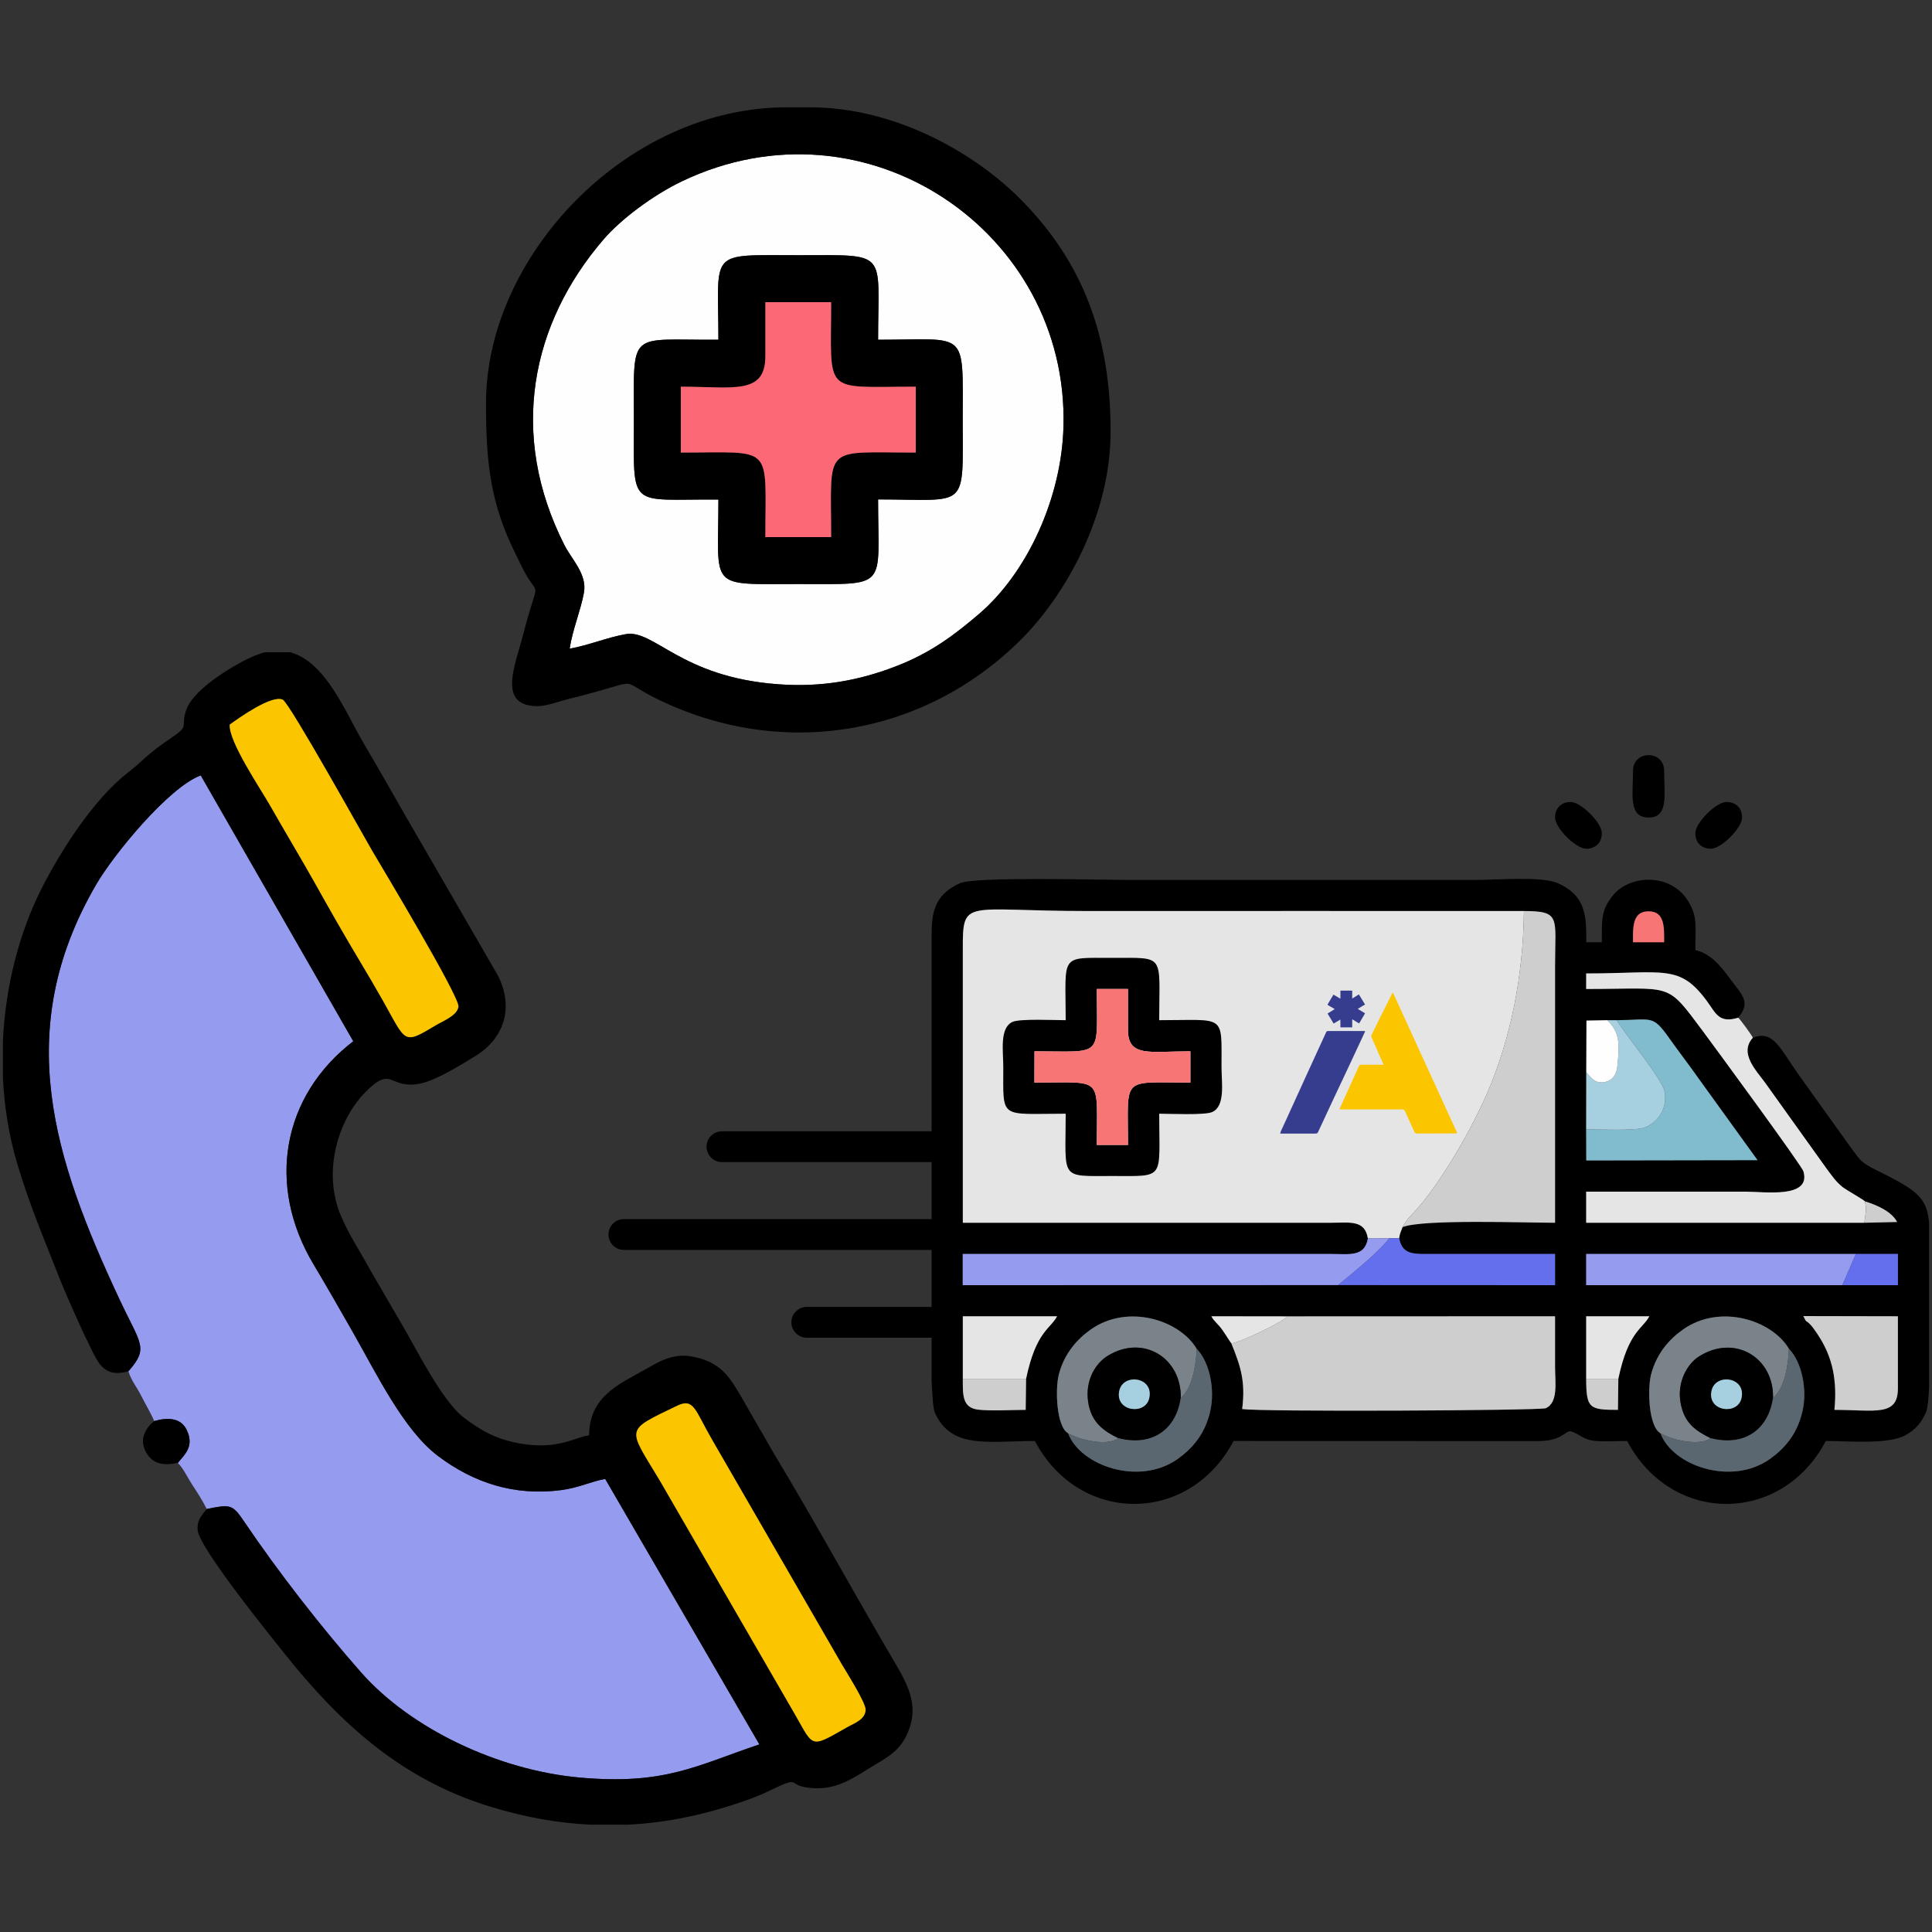
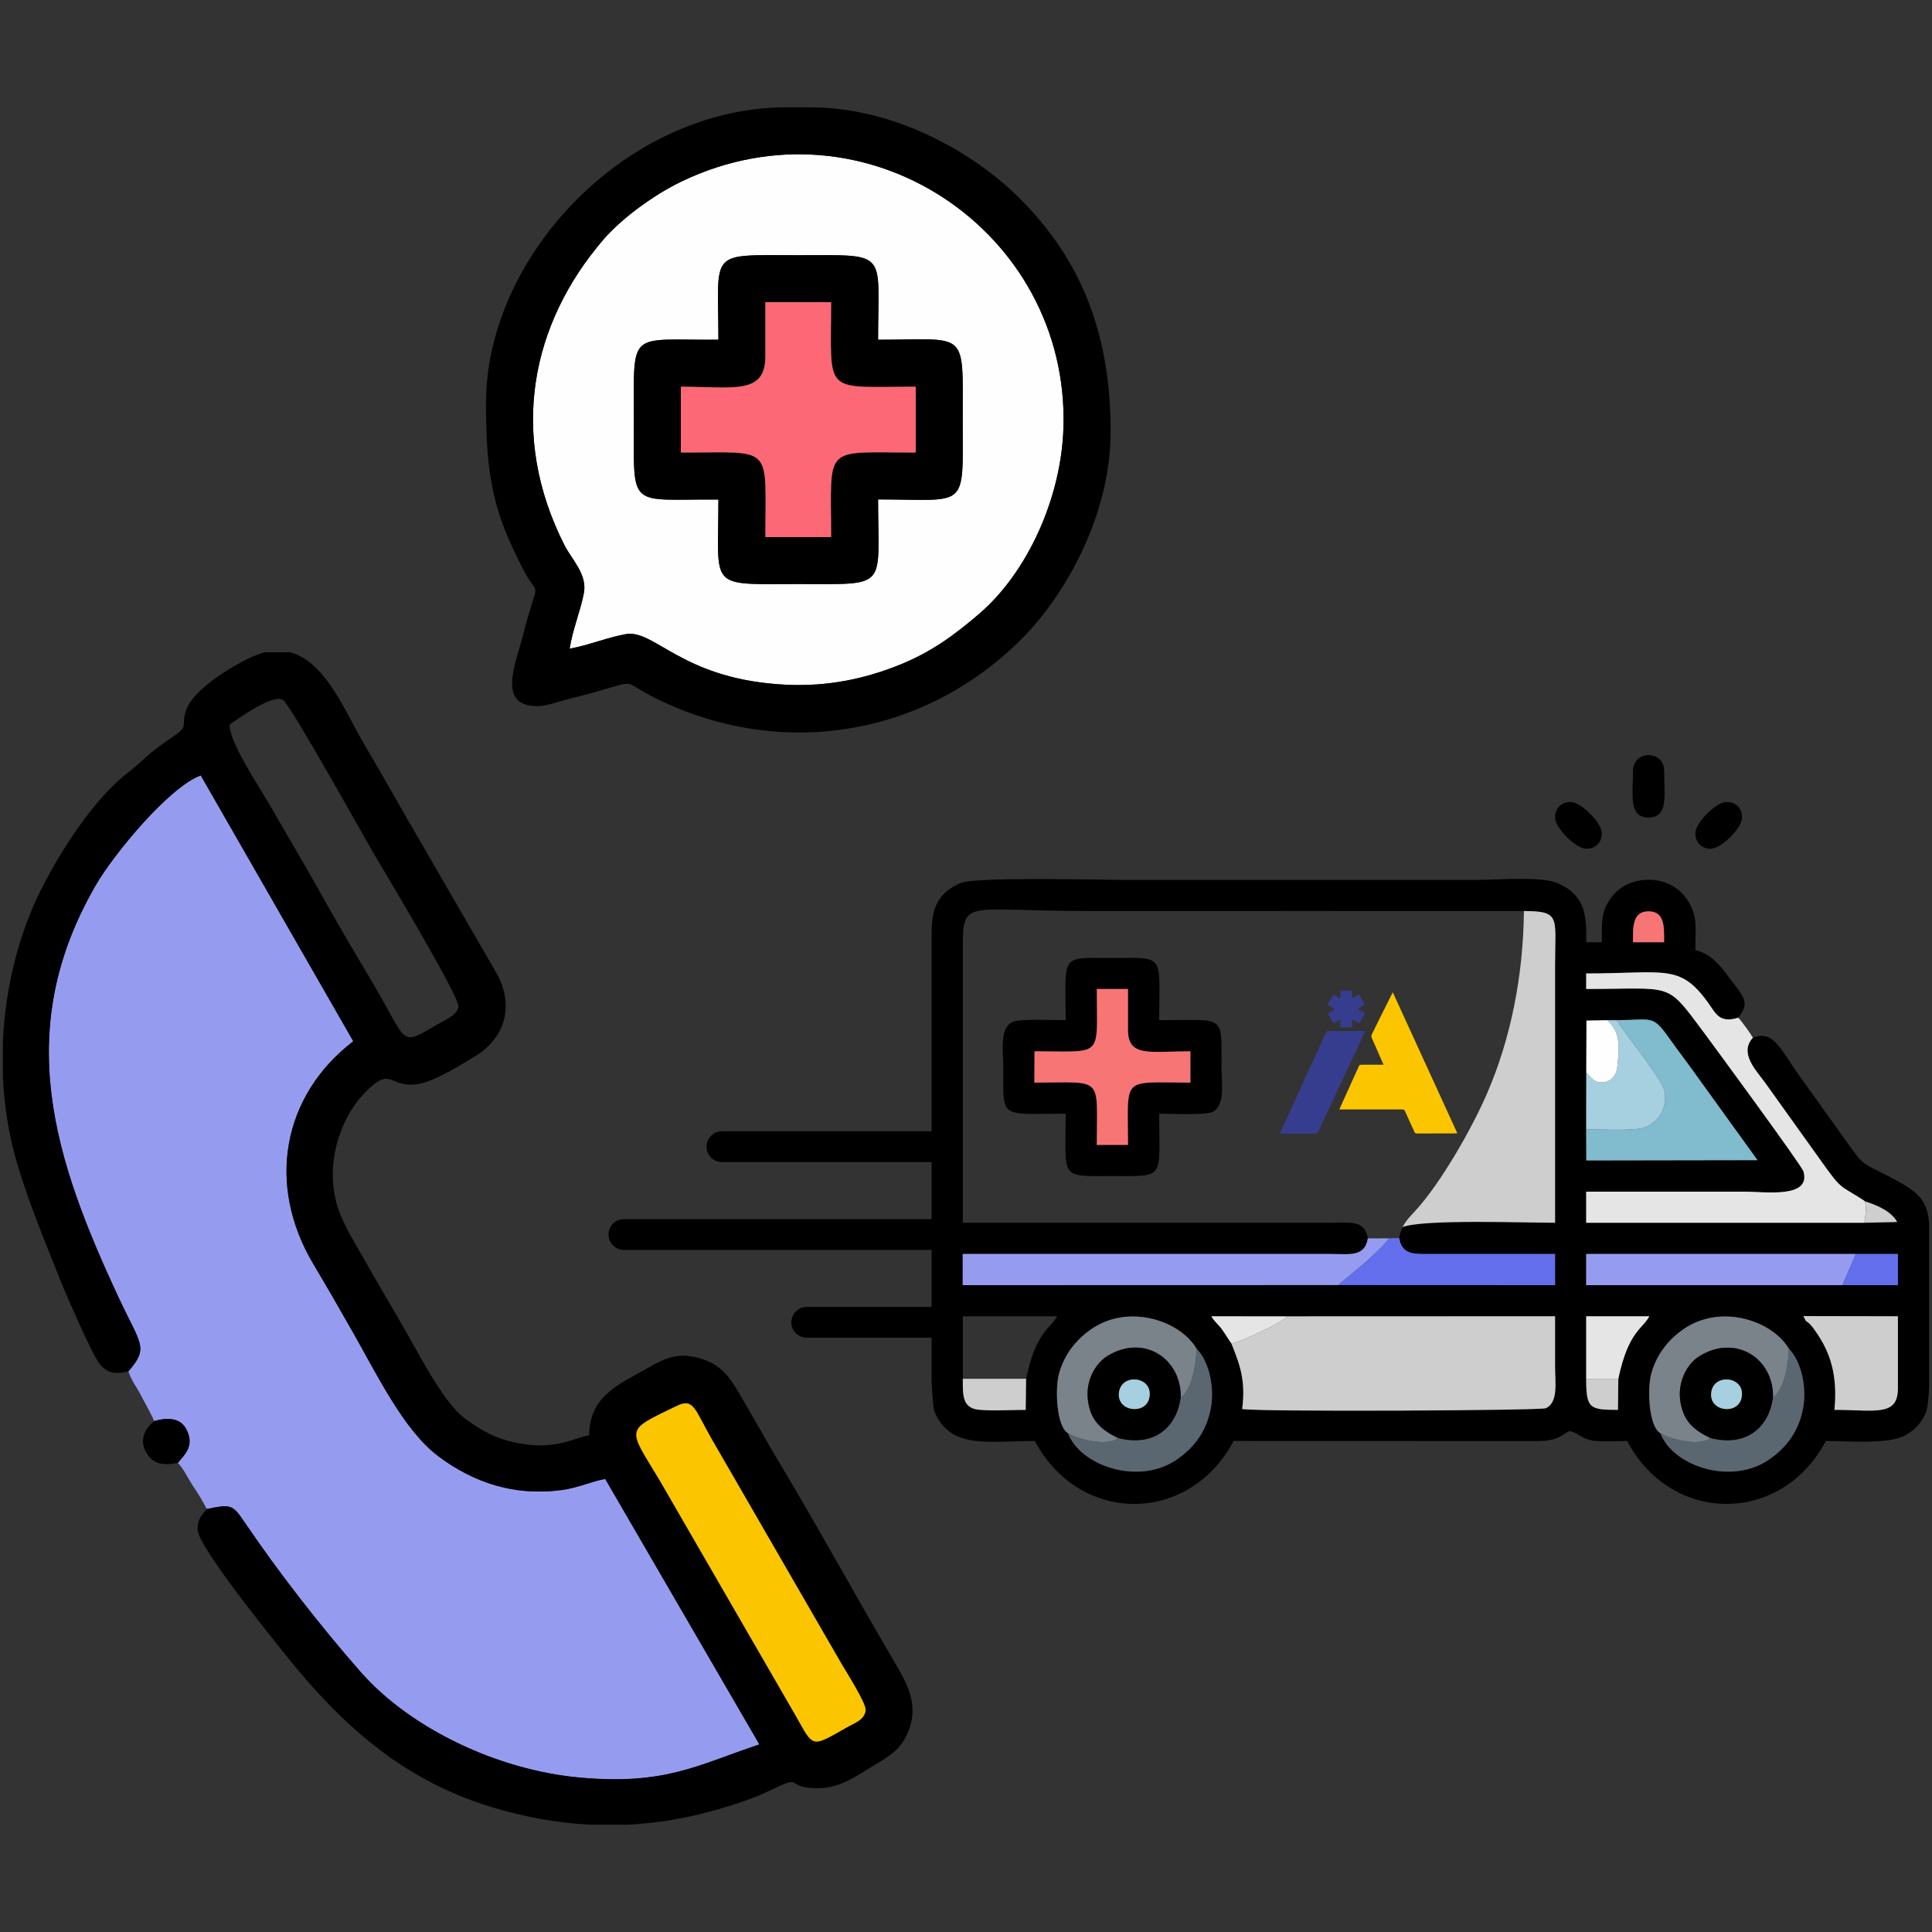
<svg xmlns="http://www.w3.org/2000/svg" xml:space="preserve" width="200px" height="200px" version="1.1" style="shape-rendering:geometricPrecision; text-rendering:geometricPrecision; image-rendering:optimizeQuality; fill-rule:evenodd; clip-rule:evenodd" viewBox="0 0 20000 20000">
  <rect x="0" y="0" width="20000" height="20000" fill="#333333" stroke="none" />
  <defs>
    <style type="text/css">
   
    .fil1 {fill:black}
    .fil5 {fill:black}
    .fil15 {fill:#363D8E}
    .fil21 {fill:#433E43}
    .fil20 {fill:#544D55}
    .fil12 {fill:#5B6770}
    .fil11 {fill:#636FED}
    .fil22 {fill:#736001}
    .fil10 {fill:#7A828A}
    .fil8 {fill:#80BBCE}
    .fil3 {fill:#959CF0}
    .fil13 {fill:#A6CFE0}
    .fil7 {fill:#CECECE}
    .fil6 {fill:#E5E5E5}
    .fil9 {fill:#F87575}
    .fil4 {fill:#FBC600}
    .fil17 {fill:#FBFAFB}
    .fil2 {fill:#FC6875}
    .fil19 {fill:#FC9801}
    .fil18 {fill:#FDBC85}
    .fil16 {fill:#FDD1A3}
    .fil0 {fill:#FEFEFE}
    .fil14 {fill:#FEFEFF}
   
  </style>
  </defs>
  <g id="Layer_x0020_1">
    <g id="_2118812441744">
      <g>
        <path class="fil0" d="M7437 3517c0,-939 -118,-875 827,-875 944,0 826,-59 826,875 935,0 876,-117 876,827 0,946 64,826 -876,826 0,935 118,876 -826,876 -945,0 -827,64 -827,-875 -941,-6 -875,116 -875,-827 0,-944 -66,-821 875,-827zm-1540 3198c200,-36 388,-116 579,-150 296,-54 567,443 1575,518 442,34 834,-36 1214,-182 374,-142 624,-336 867,-543 502,-427 858,-1206 877,-1941 55,-2019 -2046,-3449 -3948,-2541 -306,146 -637,398 -811,600 -753,873 -989,2020 -406,3169 75,147 235,299 201,490 -34,186 -118,382 -148,580z" />
        <path class="fil1" d="M5897 6715c30,-198 114,-394 148,-580 34,-191 -126,-343 -201,-490 -583,-1149 -347,-2296 406,-3169 174,-202 505,-454 811,-600 1902,-908 4003,522 3948,2541 -19,735 -375,1514 -877,1941 -243,207 -493,401 -867,543 -380,146 -772,216 -1214,182 -1008,-75 -1279,-572 -1575,-518 -191,34 -379,114 -579,150zm-866 -2541c0,609 42,1039 316,1580 29,59 54,114 89,178 152,274 138,20 -22,643 -79,309 -272,735 152,735 93,0 225,-51 315,-73 816,-200 483,-219 908,-8 1282,636 2765,402 3778,-606 449,-445 930,-1274 930,-2157 0,-974 -278,-1750 -942,-2413 -454,-455 -1272,-942 -2170,-942l-243 0c-1655,0 -3111,1538 -3111,3063z" />
        <path class="fil1" d="M7923 3128l681 0c0,972 -97,875 876,875l0 682c-972,0 -876,-96 -876,875l-681 0c0,-971 96,-875 -875,-875l0 -682c539,0 875,89 875,-315l0 -560zm-486 389c-941,6 -875,-117 -875,827 0,943 -66,821 875,827 0,939 -118,875 827,875 944,0 826,59 826,-876 940,0 876,120 876,-826 0,-944 59,-827 -876,-827 0,-934 118,-875 -826,-875 -945,0 -827,-64 -827,875z" />
        <path class="fil2" d="M7923 3688c0,404 -336,315 -875,315l0 682c971,0 875,-96 875,875l681 0c0,-971 -96,-875 876,-875l0 -682c-973,0 -876,97 -876,-875l-681 0 0 560z" />
      </g>
      <g>
        <path class="fil3" d="M1329 14196c36,107 83,155 132,252 34,68 118,212 134,263 135,-38 275,-40 339,94 79,169 -22,251 -93,339 58,58 96,144 147,223 57,87 108,165 152,254 245,-49 265,-51 388,131 353,523 802,1098 1211,1562 516,584 1420,1011 2260,1087 882,79 1203,-121 1862,-343l-1596 -2748c-142,24 -272,91 -452,115 -488,65 -912,-76 -1278,-352 -357,-269 -634,-847 -889,-1294 -134,-236 -262,-458 -400,-690 -493,-824 -323,-1747 411,-2310l-1579 -2752c-327,120 -900,814 -1085,1134 -874,1506 -434,2840 240,4281 224,480 311,508 96,754z" />
        <path class="fil1" d="M7010 14552c173,-83 184,44 357,344l1345 2329c48,82 254,406 249,477 -7,101 -116,135 -195,180 -407,231 -331,211 -586,-220l-1346 -2329c-336,-562 -377,-514 176,-781zm-4265 -7800l259 0c370,100 573,625 758,938 215,363 402,703 616,1067l773 1336c171,327 75,652 -230,839 -147,90 -406,252 -570,285 -336,67 -282,-209 -582,103 -261,272 -438,803 -238,1271 87,202 197,364 300,553l305 525c172,286 435,834 672,1011 167,125 321,217 569,262 406,73 585,-71 722,-83 0,-402 311,-531 576,-680 127,-71 280,-172 478,-138 310,52 403,219 524,425l338 587c403,666 838,1462 1251,2163 137,233 251,447 129,726 -69,156 -166,225 -308,309 -238,142 -402,275 -665,260 -310,-16 -89,-151 -466,31 -72,35 -143,63 -218,90 -417,149 -826,237 -1239,257l-387 0c-338,-16 -681,-78 -1035,-186 -923,-282 -1558,-865 -2134,-1588 -109,-138 -896,-1104 -898,-1283 -2,-111 50,-150 95,-211 245,-49 265,-51 388,131 353,523 802,1098 1211,1562 516,584 1420,1011 2260,1087 882,79 1203,-121 1862,-343l-1596 -2748c-142,24 -272,91 -452,115 -488,65 -912,-76 -1278,-352 -357,-269 -634,-847 -889,-1294 -134,-236 -262,-458 -400,-690 -493,-824 -323,-1747 411,-2310l-1579 -2752c-327,120 -900,814 -1085,1134 -874,1506 -434,2840 240,4281 224,480 311,508 96,754 -134,34 -219,20 -298,-77 -76,-95 -354,-733 -402,-855 -162,-413 -325,-790 -454,-1229 -85,-289 -131,-586 -145,-881l0 -374c26,-578 173,-1129 395,-1571 202,-401 544,-936 899,-1211 183,-142 158,-162 475,-378 164,-111 67,-99 130,-274 82,-230 540,-491 717,-562 34,-14 67,-25 99,-32zm-367 749c95,-69 436,-312 549,-258 71,34 847,1431 926,1565 85,145 909,1515 893,1614 -16,93 -154,143 -237,193 -339,203 -301,177 -546,-258 -83,-145 -155,-270 -236,-404 -155,-259 -309,-528 -459,-797 -151,-270 -313,-537 -469,-812 -101,-178 -434,-668 -421,-843z" />
-         <path class="fil4" d="M2378 7501c-13,175 320,665 421,843 156,275 318,542 469,812 150,269 304,538 459,797 81,134 153,259 236,404 245,435 207,461 546,258 83,-50 221,-100 237,-193 16,-99 -808,-1469 -893,-1614 -79,-134 -855,-1531 -926,-1565 -113,-54 -454,189 -549,258z" />
+         <path class="fil4" d="M2378 7501z" />
        <path class="fil4" d="M7010 14552c-553,267 -512,219 -176,781l1346 2329c255,431 179,451 586,220 79,-45 188,-79 195,-180 5,-71 -201,-395 -249,-477l-1345 -2329c-173,-300 -184,-427 -357,-344z" />
        <path class="fil1" d="M1595 14711c-90,75 -158,190 -82,324 70,124 180,138 328,109 71,-88 172,-170 93,-339 -64,-134 -204,-132 -339,-94z" />
      </g>
      <g>
        <g>
          <path class="fil5" d="M8352 13529l1282 0c88,0 160,72 160,159l0 0c0,88 -72,160 -160,160l-1282 0c-88,0 -160,-72 -160,-160l0 0c0,-87 72,-159 160,-159z" />
          <path class="fil5" d="M6458 12620l3176 0c88,0 160,72 160,159l0 0c0,88 -72,160 -160,160l-3176 0c-88,0 -159,-72 -159,-160l0 0c0,-87 71,-159 159,-159z" />
          <path class="fil5" d="M7474 11711l2160 0c88,0 160,72 160,159l0 0c0,88 -72,160 -160,160l-2160 0c-88,0 -160,-72 -160,-160l0 0c0,-88 72,-159 160,-159z" />
        </g>
        <g>
          <path class="fil1" d="M11057 14837c125,337 736,548 1133,267 149,-106 282,-253 337,-490 55,-234 -8,-518 -139,-651 -173,-294 -708,-472 -1095,-201 -138,97 -271,242 -330,458 -43,158 -27,549 94,617zm-1413 -5159l0 76 0 2662 0 1876c7,170 17,293 33,330 170,384 551,295 1036,295 460,869 1598,868 2057,0l3147 1c251,1 278,-102 342,-102 88,24 123,85 244,99 92,11 243,2 341,2 460,869 1598,868 2057,0 227,0 653,39 827,-61 97,-55 159,-122 209,-234 17,-39 27,-138 33,-264l0 -1034 0 -663c-23,-272 -130,-342 -558,-554 -134,-66 -154,-94 -237,-206l-556 -776c-196,-277 -261,-463 -473,-383 -147,161 37,342 127,467l631 882c58,77 103,147 179,204 34,25 208,124 222,141 129,40 277,106 334,214l-339 8 -2880 0 0 -322c552,0 1103,0 1654,0 193,0 677,73 595,-210 -18,-61 -922,-1291 -1037,-1446 -391,-524 -303,-442 -1212,-442l0 -161c813,0 968,-103 1257,296 84,115 119,224 317,162 133,-163 46,-227 -98,-421 -86,-115 -187,-242 -346,-279 0,-247 26,-345 -76,-509 -188,-301 -618,-267 -784,-48 -113,147 -108,229 -108,476l-161 0c0,-246 9,-478 -296,-612 -165,-73 -626,-33 -854,-33l-3590 0c-276,0 -1585,-36 -1741,33 -275,121 -295,319 -296,536zm7545 5159c125,337 735,548 1132,267 149,-106 282,-253 337,-490 55,-234 -8,-518 -139,-651 -173,-294 -708,-472 -1095,-201 -138,97 -271,242 -330,458 -43,158 -27,549 95,617zm-7222 -564c0,164 -8,301 161,320 131,15 355,2 490,2l4 -322c103,-492 252,-516 321,-647l-976 0 0 647zm2780 -366c95,235 148,390 112,679 174,31 3086,16 3142,-8 133,-58 97,-271 97,-427 0,-175 0,-350 0,-525l-2768 1 -790 -1c30,56 69,78 112,139 39,55 56,87 95,142zm3673 366c1,306 31,322 329,322l4 -322c103,-492 252,-516 321,-647l-654 0 0 647zm3227 -647l-979 -2c40,84 19,29 80,96 19,21 43,56 68,93 161,241 202,485 174,782 418,0 657,73 657,-222l0 -747zm-435 -645l-2792 0 0 323 2652 0 575 0 0 -323 -435 0zm-3436 -3550c-1506,-1 -3012,0 -4519,0 -1279,0 -1291,-141 -1290,404l0 2823 3811 0c191,0 351,-34 382,162 -33,195 -192,161 -382,161l-3812 0 0 323 3886 -1 2246 1 0 -323 -1332 0c-162,2 -254,-12 -282,-165 10,-64 22,-70 35,-113 207,-84 1277,-45 1579,-45l0 -2662c0,-500 63,-564 -322,-565zm960 1130l-98 0 -215 4 -2 535 -1 591 1 322 1773 -3 -607 -841c-107,-152 -201,-272 -306,-420 -177,-250 -177,-190 -545,-188zm491 -807c0,-152 9,-320 -161,-320 -170,0 -162,169 -161,320l322 0z" />
-           <path class="fil6" d="M14519 12703c-13,43 -25,49 -35,113l-103 3 -221 1c-31,-196 -191,-162 -382,-162l-3811 0 0 -2823c-1,-545 11,-404 1290,-404 1507,0 3013,-1 4519,0 -8,678 -138,1322 -379,1881 -156,364 -482,937 -750,1227 -53,57 -87,90 -128,164z" />
          <path class="fil7" d="M12747 13907c104,-15 527,-220 583,-280l2768 -1c0,175 0,350 0,525 0,156 36,369 -97,427 -56,24 -2968,39 -3142,8 36,-289 -17,-444 -112,-679z" />
          <path class="fil1" d="M11677 10238l-323 0c0,723 78,645 -645,645l-1 324c724,0 646,-79 646,645l323 0c0,-723 -78,-645 646,-645l0 -324c-420,0 -646,65 -646,-221l0 -424zm323 323c689,0 645,-70 645,484 0,163 42,406 -97,467 -76,34 -440,17 -548,17 0,688 69,645 -484,645 -553,0 -484,43 -484,-645 -691,0 -646,66 -646,-484 0,-164 -41,-406 97,-467 76,-34 441,-17 549,-17 0,-689 -69,-645 484,-645 554,0 484,-44 484,645z" />
          <path class="fil7" d="M14519 12703c41,-74 75,-107 128,-164 268,-290 594,-863 750,-1227 241,-559 371,-1203 379,-1881 385,1 322,65 322,565l0 2662c-302,0 -1372,-39 -1579,45z" />
          <path class="fil6" d="M17994 10535c31,29 132,171 152,207 -147,161 37,342 127,467l631 882c58,77 103,147 179,204 34,25 208,124 222,141 22,90 5,132 -5,222l-2880 0 0 -322c552,0 1103,0 1654,0 193,0 677,73 595,-210 -18,-61 -922,-1291 -1037,-1446 -391,-524 -303,-442 -1212,-442l0 -161c813,0 968,-103 1257,296 84,115 119,224 317,162z" />
          <path class="fil3" d="M13852 13303l-3886 1 0 -323 3812 0c190,0 349,34 382,-161l221 -1c-71,99 -286,285 -393,372l-136 112z" />
          <path class="fil8" d="M16420 11691c135,0 482,16 592,-15 140,-40 260,-201 217,-386 -30,-129 -399,-574 -493,-729 368,-2 368,-62 545,188 105,148 199,268 306,420l607 841 -1773 3 -1 -322z" />
          <path class="fil9" d="M11677 10662c0,286 226,221 646,221l0 324c-724,0 -646,-78 -646,645l-323 0c0,-724 78,-645 -646,-645l1 -324c723,0 645,78 645,-645l323 0 0 424z" />
          <polygon class="fil3" points="19072,13304 16420,13304 16420,12981 19212,12981 " />
          <path class="fil10" d="M18519 13963c-8,182 -47,411 -165,509 11,-420 -399,-666 -769,-428 -116,74 -228,262 -187,481 38,207 155,286 310,363 -112,86 -406,18 -519,-51 -122,-68 -138,-459 -95,-617 59,-216 192,-361 330,-458 387,-271 922,-93 1095,201z" />
          <path class="fil10" d="M12388 13963c-8,182 -47,411 -165,509 10,-409 -384,-665 -757,-436 -120,74 -234,247 -202,472 31,216 157,303 313,380 -112,86 -406,18 -520,-51 -121,-68 -137,-459 -94,-617 59,-216 192,-361 330,-458 387,-271 922,-93 1095,201z" />
          <path class="fil7" d="M19647 14373c0,295 -239,222 -657,222 28,-297 -13,-541 -174,-782 -25,-37 -49,-72 -68,-93 -61,-67 -40,-12 -80,-96l979 2 0 747z" />
          <path class="fil11" d="M13852 13303l136 -112c107,-87 322,-273 393,-372l103 -3c28,153 120,167 282,165l1332 0 0 323 -2246 -1z" />
          <path class="fil1" d="M11897 14473c49,-221 -273,-262 -311,-73 -43,213 272,253 311,73zm326 -1c-44,313 -283,509 -646,416 -156,-77 -282,-164 -313,-380 -32,-225 82,-398 202,-472 373,-229 767,27 757,436z" />
          <path class="fil1" d="M18028 14473c49,-221 -273,-262 -311,-73 -43,213 272,253 311,73zm326 -1c-44,313 -283,509 -646,416 -155,-77 -272,-156 -310,-363 -41,-219 71,-407 187,-481 370,-238 780,8 769,428z" />
          <path class="fil12" d="M11057 14837c114,69 408,137 520,51 363,93 602,-103 646,-416 118,-98 157,-327 165,-509 131,133 194,417 139,651 -55,237 -188,384 -337,490 -397,281 -1008,70 -1133,-267z" />
          <path class="fil12" d="M17189 14837c113,69 407,137 519,51 363,93 602,-103 646,-416 118,-98 157,-327 165,-509 131,133 194,417 139,651 -55,237 -188,384 -337,490 -397,281 -1007,70 -1132,-267z" />
          <path class="fil13" d="M16420 11691l1 -591c47,50 88,123 194,101 73,-15 118,-74 127,-156 29,-258 19,-367 -104,-484l98 0c94,155 463,600 493,729 43,185 -77,346 -217,386 -110,31 -457,15 -592,15z" />
-           <path class="fil6" d="M10622 14273l-655 0 0 -647 976 0c-69,131 -218,155 -321,647z" />
          <path class="fil6" d="M16753 14273l-333 0 0 -647 654 0c-69,131 -218,155 -321,647z" />
          <path class="fil7" d="M9967 14273l655 0 -4 322c-135,0 -359,13 -490,-2 -169,-19 -161,-156 -161,-320z" />
          <path class="fil14" d="M16421 11100l2 -535 215 -4c123,117 133,226 104,484 -9,82 -54,141 -127,156 -106,22 -147,-51 -194,-101z" />
          <path class="fil1" d="M17227 7979c0,243 50,484 -161,484 -211,0 -161,-241 -161,-484 0,-216 322,-216 322,0z" />
          <polygon class="fil11" points="19072,13304 19212,12981 19647,12981 19647,13304 " />
          <path class="fil1" d="M16582 8625c0,97 -64,161 -161,161 -108,0 -323,-215 -323,-323 0,-97 64,-161 161,-161 107,0 323,215 323,323z" />
          <path class="fil1" d="M18034 8463c0,108 -216,323 -323,323 -97,0 -161,-64 -161,-161 0,-108 215,-323 323,-323 97,0 161,64 161,161z" />
          <path class="fil6" d="M12747 13907c-39,-55 -56,-87 -95,-142 -43,-61 -82,-83 -112,-139l790 1c-56,60 -479,265 -583,280z" />
          <path class="fil7" d="M16420 14273l333 0 -4 322c-298,0 -328,-16 -329,-322z" />
          <path class="fil9" d="M17227 9754l-322 0c-1,-151 -9,-320 161,-320 170,0 161,168 161,320z" />
          <path class="fil13" d="M18028 14473c-39,180 -354,140 -311,-73 38,-189 360,-148 311,73z" />
          <path class="fil13" d="M11897 14473c-39,180 -354,140 -311,-73 38,-189 360,-148 311,73z" />
          <path class="fil7" d="M19300 12658c10,-90 27,-132 5,-222 129,40 277,106 334,214l-339 8z" />
          <g>
            <path class="fil4" d="M14323 11022c-17,-38 -31,-71 -46,-103 -25,-58 -50,-116 -76,-173 -8,-16 -5,-30 3,-44 27,-54 53,-109 80,-163 44,-87 88,-175 134,-267 223,488 445,973 668,1459 -7,1 -12,2 -16,2 -134,0 -268,0 -402,1 -14,0 -21,-6 -26,-17 -32,-70 -65,-140 -96,-211 -7,-17 -16,-21 -32,-21 -208,0 -415,0 -622,0 -8,0 -16,0 -27,0 10,-24 20,-46 30,-68 54,-120 109,-241 164,-362 14,-33 14,-33 49,-33 63,0 125,0 187,0 7,0 15,0 28,0l0 0z" />
            <path class="fil15" d="M13271 11735c-22,0 -19,-1 -19,-1 9,-27 7,-20 9,-27 15,-32 29,-62 43,-93 38,-83 76,-167 114,-250 34,-74 68,-148 101,-222 39,-84 77,-167 115,-251 32,-70 64,-139 96,-209 2,-4 9,-9 13,-9 128,0 255,0 383,0 1,0 2,1 6,3 -9,19 -18,39 -27,59 -50,106 -99,213 -149,319 -49,104 -98,208 -147,312 -52,112 -104,223 -156,335 -15,34 -15,34 -52,34 -102,0 -204,0 -306,0 -7,0 0,0 -24,0z" />
            <path class="fil15" d="M13876 10595l-1 -41 -4 3c-11,6 -49,29 -57,34 -4,3 -8,5 -8,5 0,0 -20,-33 -51,-84 -7,-11 -12,-20 -12,-20 0,0 15,-10 34,-21 19,-11 36,-22 37,-23 2,-1 3,-2 3,-2 0,0 -20,-12 -63,-37 -6,-4 -12,-8 -12,-8 0,0 5,-9 11,-19 7,-11 13,-22 14,-24 3,-5 20,-33 26,-43 2,-3 5,-8 6,-11 5,-8 4,-7 5,-7 0,0 3,1 6,3 28,17 41,24 43,25 1,1 7,4 12,7 6,4 10,7 10,7 1,-1 1,-19 1,-42l0 -42 122 0 0 82 5 -3c10,-7 48,-30 56,-35 4,-2 8,-5 8,-5 1,1 20,33 52,85 6,11 12,20 12,20 -1,0 -16,9 -35,20 -19,12 -35,22 -37,23 -2,1 -3,2 -3,2 0,1 20,13 63,38 7,4 12,7 12,7 0,0 -5,9 -11,20 -7,11 -13,21 -14,24 -3,4 -20,33 -25,42 -2,4 -5,9 -7,12 -4,7 -4,7 -5,7 0,0 -2,-1 -5,-3 -2,-2 -13,-8 -24,-14 -11,-7 -25,-15 -31,-19 -6,-3 -11,-6 -11,-6 0,0 0,19 0,42l0 41 -122 0 0 -40z" />
          </g>
        </g>
      </g>
    </g>
    <g id="_2118812411024">
      <g>
        <path class="fil1" d="M78973 17248l5 -95 879 0 9 95 -1 1398 -892 0 0 -1398zm215 -11231l650 0 971 0c250,12 489,41 697,110 256,85 383,168 584,307 269,185 389,299 264,501 -130,59 -202,58 -305,-29 -266,-227 -448,-368 -858,-463 -397,-91 -1272,-47 -1727,-45 -766,-3 -1300,312 -1612,733 -391,531 -433,1201 -371,1980 102,-51 268,-183 391,-258 152,-94 286,-155 446,-238 601,-337 1579,-478 2349,-356 368,59 774,185 1074,328 502,240 562,342 887,524 38,-376 36,-1047 -85,-1429 -57,-180 1,-242 89,-344 154,0 212,33 260,148 188,460 109,1287 120,1811 4,178 47,137 126,256 162,245 -51,142 232,351 452,334 494,1105 219,1566 -86,143 -249,300 -422,340 21,93 107,228 146,414 163,789 -197,1151 -248,1340 420,0 731,42 987,207 693,451 716,919 716,1647l0 2948c0,250 40,485 -261,629 -41,19 -70,28 -101,32l-1508 0c-119,-7 -197,-40 -205,-178 34,-176 85,-202 269,-205 272,-4 1321,48 1396,-26 62,-60 32,-1379 22,-1465l-1113 0c-247,332 -515,571 -1015,571 -493,0 -768,-235 -1015,-571l-990 1 -1 1490c362,7 729,2 1091,2 565,0 799,-83 855,203 -22,81 -17,137 -127,168 -14,4 -132,7 -329,10l-7895 0 -146 0c-459,-2 -515,-32 -514,-534 1,-813 3,-1627 0,-2439 -4,-993 754,-950 1474,-940 271,4 228,50 302,-308 117,-569 495,-382 634,-585 265,-386 639,-630 1172,-658 377,-19 812,1 1195,1 0,-297 24,-709 0,-992 -11,-130 -79,-158 -183,-324 -50,-80 -139,-232 -147,-336 -375,0 -511,6 -764,-126 -449,-236 -572,-757 -490,-1254 64,-387 222,-517 442,-676 139,-101 28,-113 155,-303 32,-49 71,-82 91,-112 90,-135 -31,-1225 82,-1697 152,-633 573,-1191 1161,-1482 367,-181 600,-233 883,-245zm-5042 12312l4446 0 0 315 -4446 2 -585 0 0 -317 585 0zm9280 -2014l951 -1 12 458 -976 0 13 -457zm-3178 0l835 -1 -3 458 -834 0 2 -457zm-1275 95l5 -96 876 0 12 95 -1 363 -891 0 -1 -362zm2493 279c-180,-1081 1416,-1294 1575,-278 168,1070 -1410,1265 -1575,278zm-4067 -757c276,6 227,-174 227,-424 245,0 596,-49 772,80 219,162 194,328 194,644l-5 1677c-30,70 -57,42 -273,40l-4741 -1c-55,-262 -12,-1230 -12,-1564 0,-233 -43,-529 91,-697 170,-210 325,-181 653,-178l221 0c0,1368 -216,2058 1170,2057 712,0 1640,167 1881,-546 36,-108 56,-233 50,-357 -9,-169 -56,-200 -222,-212 -287,86 -11,593 -492,718 -132,34 -1577,61 -1763,-35 -117,-61 -226,-190 -240,-369 -29,-374 -2,-868 -2,-1255l2337 -3c0,196 -34,367 154,425zm3266 -2583c619,-71 975,-418 1093,-441 0,202 0,403 0,605 -1,218 -41,412 188,441 772,100 2443,-381 2442,1160l-2 819c-1750,0 -790,68 -1516,-396 -167,-108 -381,-175 -618,-175 -247,0 -465,75 -634,185 -247,160 -343,370 -408,386l-965 -1 14 -1211c339,-6 408,-144 407,-471 -1,-300 -1,-601 -1,-901zm-3831 1778l-1532 0c-47,-555 358,-432 750,-432 118,0 522,-14 607,11 124,38 189,276 175,421zm3003 -1743c95,-40 319,-28 444,-9 42,115 36,833 6,967 -116,26 -350,29 -462,-3 -23,-111 -39,-870 12,-955zm-741 -90c88,-4 130,14 218,32 200,43 132,62 132,695 -1,406 -56,696 405,700l15 1212 -892 0c-60,-980 -1085,-806 -1718,-806l-124 -507c-149,-109 -151,-248 -421,-295 -200,-35 -480,2 -694,-15 437,-452 824,-353 1509,-353 1069,0 779,107 830,-1053 90,33 234,148 355,212 113,60 296,94 385,178zm3043 282c0,-224 -30,-850 4,-1028 0,0 348,-637 388,-648l204 0c174,53 428,956 -65,1522 -183,210 -194,154 -531,154zm-3673 -3901c81,-125 676,-326 890,-380 1186,-305 2095,182 2920,804 0,1093 84,1581 -523,2280 -523,603 -1330,662 -2118,611 -724,-59 -1202,-461 -1479,-869 -405,-596 -321,-1228 -321,-2018 156,-124 413,-340 631,-428zm-1714 1068c0,-291 95,-460 266,-557 141,55 114,150 436,143 0,426 0,768 42,1186 -585,23 -744,-221 -744,-772zm5905 -414c288,9 316,-90 433,-143 178,90 269,272 269,557 0,504 -106,776 -745,776 49,-419 43,-769 43,-1190zm-4146 -1148l-623 400c-257,183 -475,469 -589,324 -65,-140 44,-181 124,-255 483,-448 1344,-896 2009,-1000 1301,-200 2412,243 3337,1068 150,134 23,334 -197,146 -70,-60 -122,-108 -191,-164 -133,-108 -278,-211 -434,-303 -706,-413 -1449,-665 -2316,-543 -591,83 -988,312 -1120,327z" />
        <path class="fil16" d="M79238 11963c-21,-213 189,-271 354,-135 285,236 632,241 913,14 235,-190 368,-42 367,95 0,236 -497,449 -806,450 -187,1 -363,-45 -506,-120 -113,-60 -309,-181 -322,-304zm1770 -1855c0,-216 58,-288 287,-253 136,82 94,509 94,659 0,329 -381,359 -381,-25l0 -381zm-2287 0c0,-216 58,-288 288,-253 135,82 93,509 93,659 0,329 -381,359 -381,-25l0 -381zm1287 722c427,294 173,582 -66,445 -21,-11 -235,-229 -271,-263 -192,-178 -26,-335 161,-706 55,-109 115,-267 301,-192 268,109 -81,548 -125,716zm-1542 -1155c-70,185 -27,876 -27,1119 -1,368 9,668 128,990 329,889 898,1037 1068,1206 788,51 1595,-8 2118,-611 607,-699 523,-1187 523,-2280 -825,-622 -1734,-1109 -2920,-804 -214,54 -809,255 -890,380z" />
        <path class="fil3" d="M80665 13349c0,300 0,601 1,901 1,327 -68,465 -407,471l-14 1211 965 1c65,-16 161,-226 408,-386 169,-110 387,-185 634,-185 237,0 451,67 618,175 726,464 -234,396 1516,396l2 -819c1,-1541 -1670,-1060 -2442,-1160 -229,-29 -189,-223 -188,-441 0,-202 0,-403 0,-605 -118,23 -474,370 -1093,441z" />
        <path class="fil3" d="M79206 6925c123,-39 1352,-26 1573,-19 283,10 357,150 357,432 0,262 13,501 -220,568 -136,39 -1366,25 -1587,17 -278,-11 -354,-155 -354,-431 -1,-291 -26,-487 231,-567zm-888 1690c601,-337 1579,-478 2349,-356 368,59 774,185 1074,328 502,240 562,342 887,524 38,-376 36,-1047 -85,-1429 -57,-180 1,-242 89,-344 -50,-60 -83,-133 -127,-202 -43,-68 -104,-136 -151,-201 -130,59 -202,58 -305,-29 -266,-227 -448,-368 -858,-463 -397,-91 -1272,-47 -1727,-45 -78,75 -177,103 -270,169 -680,478 -930,1179 -876,2048z" />
        <path class="fil3" d="M82192 18849l501 0c34,-176 85,-202 269,-205 272,-4 1321,48 1396,-26 62,-60 32,-1379 22,-1465l-1113 0c-247,332 -515,571 -1015,571 -493,0 -768,-235 -1015,-571l-990 1 -1 1490c362,7 729,2 1091,2 565,0 799,-83 855,203z" />
        <path class="fil3" d="M78587 17909l5 -1677c0,-316 25,-482 -194,-644 -176,-129 -527,-80 -772,-80 0,250 49,430 -227,424 56,62 29,-3 39,119 3,30 0,96 0,130 0,112 17,174 -33,270 166,12 213,43 222,212 6,124 -14,249 -50,357 -241,713 -1169,546 -1881,546 -1386,1 -1170,-689 -1170,-2057l-221 0 -62 110c-150,255 -97,664 -97,1019 0,425 0,850 0,1274l4441 -3z" />
        <path class="fil17" d="M75886 16028c0,-159 53,-297 237,-256 149,33 144,182 144,348 177,37 375,-10 367,212 -7,208 -190,159 -367,191 -3,187 1,376 -209,358 -187,-16 -168,-184 -174,-369 -181,0 -339,15 -363,-159 -31,-229 194,-221 365,-221l0 -104zm1519 423c50,-96 33,-158 33,-270 0,-34 3,-100 0,-130 -10,-122 17,-57 -39,-119 -188,-58 -154,-229 -154,-425l-2337 3c0,387 -27,881 2,1255 14,179 123,308 240,369 186,96 1631,69 1763,35 481,-125 205,-632 492,-718z" />
        <path class="fil3" d="M77132 14620l124 507c633,0 1658,-174 1718,806l892 0 -15 -1212c-461,-4 -406,-294 -405,-700 0,-633 68,-652 -132,-695 -88,-18 -130,-36 -218,-32 -69,37 -34,277 -34,371 1,677 92,902 -367,902l-1439 3c-62,5 -141,-3 -124,50z" />
        <path class="fil11" d="M77132 14620c-17,-53 62,-45 124,-50l1439 -3c459,0 368,-225 367,-902 0,-94 -35,-334 34,-371 -89,-84 -272,-118 -385,-178 -121,-64 -265,-179 -355,-212 -51,1160 239,1053 -830,1053 -685,0 -1072,-99 -1509,353 214,17 494,-20 694,15 270,47 272,186 421,295z" />
        <path class="fil17" d="M81466 16689c165,987 1743,792 1575,-278 -159,-1016 -1755,-803 -1575,278z" />
        <path class="fil11" d="M78318 8615c-54,-869 196,-1570 876,-2048 93,-66 192,-94 270,-169 -766,-3 -1300,312 -1612,733 -391,531 -433,1201 -371,1980 102,-51 268,-183 391,-258 152,-94 286,-155 446,-238z" />
        <path class="fil1" d="M79356 7287l1399 0 1 255 -1299 0 -101 -1 0 -254zm-150 -362c-257,80 -232,276 -231,567 0,276 76,420 354,431 221,8 1451,22 1587,-17 233,-67 220,-306 220,-568 0,-282 -74,-422 -357,-432 -221,-7 -1450,-20 -1573,19z" />
        <path class="fil18" d="M79635 12990c-170,-169 -739,-317 -1068,-1206 -119,-322 -129,-622 -128,-990 0,-243 -43,-934 27,-1119 -218,88 -475,304 -631,428 0,790 -84,1422 321,2018 277,408 755,810 1479,869z" />
        <path class="fil11" d="M78587 17909l-4441 3c0,-424 0,-849 0,-1274 0,-355 -53,-764 97,-1019l62 -110c-328,-3 -483,-32 -653,178 -134,168 -91,464 -91,697 0,334 -43,1302 12,1564l4741 1c216,2 243,30 273,-40z" />
        <polygon class="fil3" points="74146,18646 78592,18644 78592,18329 74146,18329 " />
        <polygon class="fil3" points="78973,18646 79865,18646 79866,17248 79857,17153 78978,17153 78973,17248 " />
        <path class="fil19" d="M82139 13576c337,0 348,56 531,-154 493,-566 239,-1469 65,-1522l-204 0c-40,11 -388,648 -388,648 -34,178 -4,804 -4,1028z" />
        <path class="fil20" d="M79432 8650l-118 70c-250,113 -507,234 -728,393l-75 68c132,-15 529,-244 1120,-327 867,-122 1610,130 2316,543 156,92 301,195 434,303 69,56 121,104 191,164 220,188 347,-12 197,-146 -925,-825 -2036,-1268 -3337,-1068z" />
        <path class="fil18" d="M76752 10743c0,551 159,795 744,772 -42,-418 -42,-760 -42,-1186 -322,7 -295,-88 -436,-143 -171,97 -266,266 -266,557z" />
        <path class="fil18" d="M82657 10329c0,421 6,771 -43,1190 639,0 745,-272 745,-776 0,-285 -91,-467 -269,-557 -117,53 -145,152 -433,143z" />
        <path class="fil1" d="M80066 12387c309,-1 806,-214 806,-450 1,-137 -132,-285 -367,-95 -281,227 -628,222 -913,-14 -165,-136 -375,-78 -354,135 13,123 209,244 322,304 143,75 319,121 506,120z" />
        <path class="fil1" d="M75886 16028l0 104c-171,0 -396,-8 -365,221 24,174 182,159 363,159 6,185 -13,353 174,369 210,18 206,-171 209,-358 177,-32 360,17 367,-191 8,-222 -190,-175 -367,-212 0,-166 5,-315 -144,-348 -184,-41 -237,97 -237,256z" />
        <path class="fil3" d="M76834 15127c14,-145 -51,-383 -175,-421 -85,-25 -489,-11 -607,-11 -392,0 -797,-123 -750,432l1532 0z" />
        <path class="fil1" d="M80008 10830c44,-168 393,-607 125,-716 -186,-75 -246,83 -301,192 -187,371 -353,528 -161,706 36,34 250,252 271,263 239,137 493,-151 66,-445z" />
        <path class="fil21" d="M78511 9181l75 -68c221,-159 478,-280 728,-393l118 -70c-665,104 -1526,552 -2009,1000 -80,74 -189,115 -124,255 114,145 332,-141 589,-324l623 -400z" />
        <polygon class="fil4" points="83413,16772 84389,16772 84377,16314 83426,16315 " />
        <polygon class="fil4" points="79837,13384 79838,14330 80275,14330 80275,13391 " />
        <polygon class="fil4" points="78974,16772 79865,16772 79866,16409 79854,16314 78978,16314 78973,16410 " />
        <polygon class="fil4" points="80246,16772 81080,16772 81083,16314 80248,16315 " />
        <polygon class="fil17" points="79356,7541 79457,7542 80756,7542 80755,7287 79356,7287 " />
        <path class="fil1" d="M78721 10108l0 381c0,384 381,354 381,25 0,-150 42,-577 -93,-659 -230,-35 -288,37 -288,253z" />
        <path class="fil1" d="M81008 10108l0 381c0,384 381,354 381,25 0,-150 42,-577 -94,-659 -229,-35 -287,37 -287,253z" />
        <polygon class="fil11" points="74146,18646 74146,18329 73561,18329 73561,18646 " />
        <path class="fil22" d="M79837 13384l438 7 0 939 -437 0 -1 -946zm0 0c-51,85 -35,844 -12,955 112,32 346,29 462,3 30,-134 36,-852 -6,-967 -125,-19 -349,-31 -444,9z" />
        <g>
          <path class="fil4" d="M82378 16463c-11,-24 -20,-45 -29,-66 -16,-37 -32,-74 -49,-110 -5,-11 -3,-19 2,-29 17,-34 34,-69 51,-103 28,-56 56,-112 86,-171 143,312 285,621 427,933 -4,0 -7,1 -10,1 -86,0 -172,0 -257,0 -9,0 -13,-3 -17,-11 -20,-45 -41,-89 -61,-135 -5,-10 -10,-13 -21,-13 -132,1 -265,0 -397,0 -5,0 -10,0 -18,0 7,-15 13,-29 20,-43 34,-77 69,-154 104,-232 10,-21 9,-21 32,-21 40,0 79,0 119,0 5,0 10,0 18,0l0 0z" />
          <path class="fil15" d="M81706 16919c-15,0 -12,-1 -12,-1 6,-17 4,-12 6,-17 9,-21 18,-40 27,-59 24,-53 48,-107 72,-160 22,-48 44,-95 66,-142 24,-54 48,-107 72,-160 21,-45 41,-90 62,-134 2,-3 6,-6 8,-6 82,0 164,0 245,0 1,0 2,1 4,2 -6,12 -12,25 -17,38 -32,68 -64,136 -96,203 -31,67 -62,133 -93,200 -33,71 -67,143 -100,214 -10,22 -10,22 -33,22 -65,0 -131,0 -196,0 -4,0 0,0 -15,0z" />
          <path class="fil15" d="M82092 16190l0 -26 -3 2c-7,4 -31,19 -36,22 -3,1 -5,3 -5,3 0,0 -13,-21 -33,-54 -4,-7 -8,-13 -8,-13 0,0 10,-6 22,-13 12,-7 23,-14 24,-15 1,0 2,-1 2,-1 0,0 -13,-8 -40,-24 -5,-2 -8,-5 -8,-5 0,0 3,-5 7,-12 4,-7 8,-14 9,-15 2,-3 13,-22 16,-28 1,-2 3,-5 4,-7 3,-5 3,-5 3,-5 0,0 2,1 4,3 18,10 26,15 28,16 0,0 4,2 7,4 4,2 7,4 7,4 0,0 0,-12 0,-26l0 -27 78 0 0 52 3 -2c7,-4 32,-19 36,-22 3,-2 6,-3 6,-3 0,0 13,21 33,54 4,7 7,13 7,13 0,0 -10,6 -22,13 -12,7 -23,14 -24,14 -1,1 -2,2 -2,2 0,0 13,8 41,24 4,2 8,4 8,4 0,0 -4,6 -8,13 -4,7 -8,14 -9,15 -1,3 -12,22 -16,28 -1,2 -3,5 -4,7 -3,4 -3,4 -3,4 0,0 -2,0 -3,-1 -2,-1 -9,-6 -16,-10 -7,-4 -16,-9 -20,-11 -4,-2 -7,-4 -7,-4 0,0 0,12 0,26l0 27 -78 0 0 -26z" />
        </g>
      </g>
      <g>
        <path class="fil3" d="M87450 8568c79,-42 146,18 161,82 11,52 5,188 5,251 0,138 42,413 -71,458 -78,31 -151,-13 -168,-82 -12,-47 -5,-193 -5,-252 0,-225 -37,-397 78,-457zm-78 -308c0,-216 244,-210 244,0 0,89 -33,157 -122,157 -91,1 -122,-64 -122,-157zm-1423 370l-801 1392c62,53 716,420 843,494 70,40 240,118 258,188 33,129 -130,183 -211,230 -108,62 -810,459 -845,495l799 1393c67,-23 183,-98 253,-140 87,-52 167,-97 258,-149 171,-97 343,-200 516,-297 268,-151 203,299 203,537 0,229 -22,599 4,811l1613 0c18,-170 0,-889 0,-1156 0,-135 64,-226 201,-152 105,56 930,547 993,569l806 -1400c-199,-102 -387,-224 -584,-335 -98,-55 -191,-108 -289,-167 -84,-50 -250,-104 -229,-228 15,-90 422,-289 550,-366 98,-58 191,-111 289,-167 91,-51 216,-137 301,-168 -18,-63 -525,-922 -602,-1057 -35,-61 -68,-115 -100,-171 -29,-53 -72,-137 -104,-177 -168,82 -787,450 -993,569 -311,181 -238,-224 -238,-449 0,-224 21,-578 -4,-786l-1613 0c-34,311 23,920 -2,1205 -12,146 -124,138 -234,76 -172,-99 -346,-197 -516,-298l-522 -296z" />
        <path class="fil1" d="M86471 8926c170,101 344,199 516,298 110,62 222,70 234,-76 25,-285 -32,-894 2,-1205l1613 0c25,208 4,562 4,786 0,225 -73,630 238,449 206,-119 825,-487 993,-569 32,40 75,124 104,177 32,56 65,110 100,171 77,135 584,994 602,1057 -85,31 -210,117 -301,168 -98,56 -191,109 -289,167 -128,77 -535,276 -550,366 -21,124 145,178 229,228 98,59 191,112 289,167 197,111 385,233 584,335l-806 1400c-63,-22 -888,-513 -993,-569 -137,-74 -201,17 -201,152 0,267 18,986 0,1156l-1613 0c-26,-212 -4,-582 -4,-811 0,-238 65,-688 -203,-537 -173,97 -345,200 -516,297 -91,52 -171,97 -258,149 -70,42 -186,117 -253,140l-799 -1393c35,-36 737,-433 845,-495 81,-47 244,-101 211,-230 -18,-70 -188,-148 -258,-188 -127,-74 -781,-441 -843,-494l801 -1392 522 296zm506 0c-79,-21 -996,-592 -1061,-592 -55,0 -88,25 -113,59l-701 1211c-164,304 -352,478 -167,587 99,59 908,515 932,548 -22,29 -199,123 -244,150 -186,112 -489,272 -642,369 -150,97 -81,173 27,352 254,424 509,899 763,1321 158,264 107,257 695,-89 86,-51 165,-94 250,-145 44,-27 80,-47 125,-72 33,-20 98,-64 136,-74l0 1073c-1,83 -14,210 148,210l1812 0c152,0 149,-111 149,-197l-1 -1049 485 280c65,39 461,275 502,275 103,0 241,-284 304,-399 42,-77 81,-146 125,-220 47,-78 84,-146 131,-227l258 -444c316,-580 368,-436 -110,-725 -88,-53 -633,-354 -659,-389 19,-26 91,-63 128,-83l821 -473c201,-113 56,-233 -81,-484 -35,-65 -64,-109 -100,-173l-608 -1056c-138,-241 -168,-174 -492,13l-704 406 1 -999c0,-72 8,-103 -28,-146 -28,-34 -61,-51 -121,-51l-1812 0c-60,0 -93,17 -121,51 -50,61 -27,401 -27,491 0,230 0,461 0,691z" />
        <path class="fil1" d="M87450 8568c-115,60 -78,232 -78,457 0,59 -7,205 5,252 17,69 90,113 168,82 113,-45 71,-320 71,-458 0,-63 6,-199 -5,-251 -15,-64 -82,-124 -161,-82z" />
        <path class="fil1" d="M87372 8260c0,93 31,158 122,157 89,0 122,-68 122,-157 0,-210 -244,-216 -244,0z" />
      </g>
      <g>
        <path class="fil1" d="M84171 5816c82,220 479,357 738,174 97,-69 183,-164 219,-319 35,-152 -6,-337 -91,-423 -112,-192 -460,-307 -713,-131 -89,63 -176,157 -214,298 -28,103 -18,357 61,401zm-919 -3357l0 50 0 1732 0 1221c4,110 11,190 21,214 111,250 359,193 674,193 299,565 1040,564 1339,0l2048 0c163,1 181,-66 223,-66 56,15 80,55 158,64 60,7 158,2 222,2 299,565 1040,564 1339,0 147,0 424,25 538,-40 63,-36 104,-80 136,-153 11,-25 18,-89 21,-171l0 -673 0 -432c-14,-177 -84,-222 -363,-360 -87,-43 -100,-61 -154,-134l-362 -505c-127,-181 -170,-301 -308,-249 -95,104 25,222 83,303l411 574c38,51 67,96 116,133 22,16 136,81 144,92 85,26 181,69 218,139l-221 5 -1874 1 0 -210c359,0 718,0 1077,0 125,0 440,47 386,-137 -11,-40 -599,-840 -674,-940 -255,-342 -197,-288 -789,-288l0 -105c529,0 630,-67 818,193 55,74 78,145 206,105 87,-107 30,-148 -63,-274 -57,-75 -122,-158 -225,-182 0,-161 17,-224 -50,-331 -122,-196 -402,-174 -510,-31 -73,96 -70,149 -70,310l-105 0c0,-160 6,-311 -193,-399 -107,-47 -407,-21 -556,-21l-2336 0c-180,0 -1031,-24 -1133,21 -178,79 -192,208 -192,349zm4909 3357c82,220 479,357 737,174 98,-69 184,-164 220,-319 35,-152 -6,-337 -91,-423 -112,-192 -460,-307 -713,-131 -89,63 -176,157 -214,298 -28,103 -18,357 61,401zm-4699 -367c0,107 -5,196 105,209 85,9 231,1 318,1l3 -210c67,-320 164,-335 209,-420l-635 0 0 420zm1809 -237c62,152 96,253 73,441 113,20 2008,11 2044,-5 87,-38 64,-176 64,-278 0,-114 0,-228 0,-341l-1802 0 -514 0c20,36 45,50 73,90 26,36 37,57 62,93zm2391 237c0,200 20,210 213,210l3 -210c67,-320 164,-335 209,-420l-426 0 1 420zm2099 -420l-637 -2c26,55 13,19 52,62 13,14 28,37 44,61 105,157 132,316 114,509 272,0 427,47 427,-145l0 -485zm-283 -421l-1817 0 0 211 1726 0 374 0 0 -210 -283 -1zm-2236 -2309c-980,-1 -1960,0 -2940,0 -833,0 -841,-93 -840,262l0 1838 2480 0c124,-1 228,-23 249,105 -22,127 -125,105 -249,104l-2481 0 0 211 2529 -1 1462 1 0 -210 -867 0c-106,1 -165,-8 -183,-108 6,-41 13,-45 22,-73 135,-55 831,-29 1028,-29l0 -1733c0,-325 41,-367 -210,-367zm625 735l-64 0 -140 2 -1 349 0 384 0 210 1153 -2 -394 -547c-70,-100 -131,-177 -199,-274 -116,-162 -115,-124 -355,-122zm320 -525c0,-99 5,-209 -105,-209 -111,0 -106,110 -105,209l210 0z" />
        <path class="fil6" d="M86424 4428c-9,28 -16,32 -22,73l-68 2 -143 1c-21,-128 -125,-106 -249,-105l-2480 0 0 -1838c-1,-355 7,-262 840,-262 980,0 1960,-1 2940,0 -5,441 -90,860 -246,1224 -102,236 -314,609 -489,798 -34,37 -56,58 -83,107z" />
        <path class="fil7" d="M85271 5212c67,-11 343,-144 379,-183l1802 0c0,113 0,227 0,341 0,102 23,240 -64,278 -36,16 -1931,25 -2044,5 23,-188 -11,-289 -73,-441z" />
        <path class="fil1" d="M84575 2824l-210 0c0,470 50,420 -420,420l-1 210c471,0 421,-51 420,420l211 0c0,-471 -51,-420 420,-420l0 -210c-273,0 -420,42 -420,-145l0 -275zm210 210c448,0 420,-46 420,315 0,106 27,264 -63,304 -50,22 -287,11 -357,11 0,448 45,420 -315,420 -360,0 -315,28 -315,-420 -450,0 -420,43 -420,-315 0,-107 -27,-265 63,-304 49,-22 287,-11 357,-11 0,-449 -45,-420 315,-420 360,0 315,-29 315,420z" />
-         <path class="fil7" d="M86424 4428c27,-49 49,-70 83,-107 175,-189 387,-562 489,-798 156,-364 241,-783 246,-1224 251,0 210,42 210,367l0 1733c-197,0 -893,-26 -1028,29z" />
        <path class="fil6" d="M88685 3017c21,19 87,111 99,135 -95,104 25,222 83,303l411 574c38,51 67,96 116,133 22,16 136,81 144,92 15,58 4,86 -3,144l-1874 1 0 -210c359,0 718,0 1077,0 125,0 440,47 386,-137 -11,-40 -599,-840 -674,-940 -255,-342 -197,-288 -789,-288l0 -105c529,0 630,-67 818,193 55,74 78,145 206,105z" />
        <path class="fil3" d="M85990 4818l-2529 1 0 -211 2481 0c124,1 227,23 249,-104l143 -1c-46,65 -186,186 -255,242l-89 73z" />
        <path class="fil8" d="M87662 3769c87,0 313,10 384,-10 92,-25 170,-131 142,-251 -20,-84 -260,-374 -321,-474 240,-2 239,-40 355,122 68,97 129,174 199,274l394 547 -1153 2 0 -210z" />
        <path class="fil9" d="M84575 3099c0,187 147,145 420,145l0 210c-471,0 -420,-51 -420,420l-211 0c1,-471 51,-420 -420,-420l1 -210c470,0 420,50 420,-420l210 0 0 275z" />
        <polygon class="fil3" points="89387,4819 87661,4819 87661,4608 89478,4608 " />
        <path class="fil10" d="M89027 5248c-5,118 -31,267 -107,331 7,-273 -260,-434 -501,-279 -75,49 -148,171 -121,313 25,135 100,186 201,237 -73,56 -264,11 -338,-34 -79,-44 -89,-298 -61,-401 38,-141 125,-235 214,-298 253,-176 601,-61 713,131z" />
        <path class="fil10" d="M85037 5248c-5,118 -31,267 -107,331 7,-266 -250,-433 -493,-284 -78,48 -152,161 -131,307 20,141 102,197 203,248 -72,55 -263,12 -338,-34 -79,-44 -89,-298 -61,-401 38,-141 125,-235 214,-298 253,-176 601,-61 713,131z" />
        <path class="fil7" d="M89761 5514c0,192 -155,145 -427,145 18,-193 -9,-352 -114,-509 -16,-24 -31,-47 -44,-61 -39,-43 -26,-7 -52,-62l637 2 0 485z" />
        <path class="fil11" d="M85990 4818l89 -73c69,-56 209,-177 255,-242l68 -2c18,100 77,109 183,108l867 0 0 210 -1462 -1z" />
        <path class="fil1" d="M84718 5580c32,-145 -178,-171 -203,-48 -28,139 177,165 203,48zm212 -1c-29,203 -185,331 -421,271 -101,-51 -183,-107 -203,-248 -21,-146 53,-259 131,-307 243,-149 500,18 493,284z" />
        <path class="fil1" d="M88708 5580c32,-145 -178,-171 -203,-48 -28,139 177,165 203,48zm212 -1c-29,203 -185,331 -421,271 -101,-51 -176,-102 -201,-237 -27,-142 46,-264 121,-313 241,-155 508,6 501,279z" />
        <path class="fil12" d="M84171 5816c75,46 266,89 338,34 236,60 392,-68 421,-271 76,-64 102,-213 107,-331 85,86 126,271 91,423 -36,155 -122,250 -219,319 -259,183 -656,46 -738,-174z" />
        <path class="fil12" d="M88161 5816c74,45 265,90 338,34 236,60 392,-68 421,-271 76,-64 102,-213 107,-331 85,86 126,271 91,423 -36,155 -122,250 -220,319 -258,183 -655,46 -737,-174z" />
        <path class="fil13" d="M87662 3769l0 -384c30,32 57,79 126,65 47,-10 77,-48 83,-101 19,-168 12,-239 -68,-315l64 0c61,100 301,390 321,474 28,120 -50,226 -142,251 -71,20 -297,10 -384,10z" />
        <path class="fil6" d="M83888 5449l-426 0 0 -420 635 0c-45,85 -142,100 -209,420z" />
        <path class="fil6" d="M87878 5449l-216 0 -1 -420 426 0c-45,85 -142,100 -209,420z" />
        <path class="fil7" d="M83462 5449l426 0 -3 210c-87,0 -233,8 -318,-1 -110,-13 -105,-102 -105,-209z" />
-         <path class="fil14" d="M87662 3385l1 -349 140 -2c80,76 87,147 68,315 -6,53 -36,91 -83,101 -69,14 -96,-33 -126,-65z" />
        <path class="fil1" d="M88187 1354c0,157 32,315 -105,315 -138,0 -105,-158 -105,-315 0,-141 210,-141 210,0z" />
        <polygon class="fil11" points="89387,4819 89478,4608 89761,4609 89761,4819 " />
        <path class="fil1" d="M87767 1774c0,63 -42,105 -105,105 -70,0 -210,-141 -210,-210 0,-64 41,-105 105,-105 69,0 210,140 210,210z" />
        <path class="fil1" d="M88712 1669c0,69 -141,210 -210,210 -64,0 -105,-42 -105,-105 0,-70 140,-210 210,-210 63,0 105,41 105,105z" />
        <path class="fil6" d="M85271 5212c-25,-36 -36,-57 -62,-93 -28,-40 -53,-54 -73,-90l514 0c-36,39 -312,172 -379,183z" />
        <path class="fil7" d="M87662 5449l216 0 -3 210c-193,0 -213,-10 -213,-210z" />
        <path class="fil9" d="M88187 2509l-210 0c-1,-99 -6,-209 105,-209 110,0 105,110 105,209z" />
        <path class="fil13" d="M88708 5580c-26,117 -231,91 -203,-48 25,-123 235,-97 203,48z" />
        <path class="fil13" d="M84718 5580c-26,117 -231,91 -203,-48 25,-123 235,-97 203,48z" />
        <path class="fil7" d="M89535 4398c7,-58 18,-86 3,-144 85,26 181,69 218,139l-221 5z" />
        <g>
          <path class="fil4" d="M86296 3334c-10,-25 -20,-46 -29,-68 -17,-37 -33,-75 -50,-112 -5,-10 -3,-19 2,-29 18,-35 35,-70 52,-105 29,-57 57,-114 87,-174 146,317 290,633 435,949 -4,1 -7,2 -11,2 -87,0 -174,-1 -261,0 -9,0 -13,-4 -17,-11 -21,-46 -42,-91 -62,-138 -5,-11 -11,-13 -21,-13 -135,0 -270,0 -405,0 -5,0 -10,0 -18,0 7,-16 14,-30 20,-44 35,-79 71,-157 106,-236 10,-21 10,-21 33,-21 40,0 81,0 121,0 5,0 10,0 18,0l0 0z" />
          <path class="fil15" d="M85612 3798c-15,0 -12,-1 -12,-1 6,-17 4,-13 6,-17 9,-21 18,-41 27,-61 25,-54 50,-108 74,-163 22,-48 45,-96 67,-144 24,-55 49,-109 74,-163 21,-46 42,-91 63,-137 1,-2 5,-5 8,-5 83,-1 166,0 249,0 1,0 2,0 4,1 -6,13 -12,26 -18,39 -32,69 -64,138 -96,207 -32,68 -64,136 -96,204 -34,72 -68,145 -101,218 -10,22 -10,22 -34,22 -66,0 -133,0 -199,0 -5,0 0,0 -16,0z" />
          <path class="fil15" d="M86005 3056l0 -27 -3 2c-7,4 -32,19 -37,22 -3,2 -5,4 -5,3 0,0 -13,-21 -33,-54 -5,-7 -8,-13 -8,-13 0,0 10,-6 22,-14 13,-7 23,-14 24,-15 2,0 2,-1 2,-1 0,0 -13,-8 -41,-24 -4,-3 -8,-5 -8,-5 0,0 4,-6 8,-13 4,-7 8,-14 9,-15 2,-3 13,-22 16,-28 2,-2 4,-6 5,-8 2,-4 2,-4 3,-4 0,0 2,1 4,2 18,11 26,16 27,16 1,1 5,3 9,5 3,2 6,4 6,4 0,0 0,-12 0,-27l0 -27 80 0 0 53 3 -2c7,-4 32,-19 37,-23 3,-1 5,-3 5,-3 0,0 13,22 34,55 4,7 7,13 7,13 0,0 -10,6 -22,14 -12,7 -23,14 -24,14 -1,1 -2,2 -2,2 0,0 13,8 41,24 4,3 8,5 8,5 0,0 -4,6 -8,13 -4,7 -8,14 -9,15 -2,3 -13,22 -16,28 -1,2 -3,6 -5,8 -2,4 -2,4 -2,4 -1,0 -2,-1 -4,-2 -2,-1 -9,-5 -16,-9 -7,-4 -16,-10 -20,-12 -4,-2 -7,-4 -7,-4 0,0 0,12 0,27l0 27 -80 0 0 -26z" />
        </g>
      </g>
      <g>
        <path class="fil4" d="M91054 10466c-79,38 -96,128 -168,276 -330,676 -226,626 -647,688 -332,49 -1037,41 -617,434l460 436c92,87 145,119 113,311 -176,1037 -344,1187 674,635 100,-55 204,-147 343,-97 408,146 1085,805 955,65 -161,-912 -227,-688 329,-1217 67,-64 476,-381 138,-476 -186,-53 -570,-86 -782,-116 -214,-30 -197,-88 -391,-483 -156,-317 -204,-555 -407,-456z" />
        <path class="fil1" d="M91054 10466c203,-99 251,139 407,456 194,395 177,453 391,483 212,30 596,63 782,116 338,95 -71,412 -138,476 -556,529 -490,305 -329,1217 130,740 -547,81 -955,-65 -139,-50 -243,42 -343,97 -1018,552 -850,402 -674,-635 32,-192 -21,-224 -113,-311l-460 -436c-420,-393 285,-385 617,-434 421,-62 317,-12 647,-688 72,-148 89,-238 168,-276zm-687 631c-144,0 -236,27 -371,46 -395,55 -817,55 -817,559 0,203 180,372 304,467 47,36 384,365 384,388 0,240 -125,622 -125,875 0,239 226,459 459,459 256,0 802,-403 920,-411 116,-7 690,411 914,411 251,0 479,-206 479,-459 0,-149 -35,-313 -60,-439 -103,-517 -102,-408 118,-629 34,-35 57,-62 94,-93 213,-178 411,-322 411,-632 0,-599 -1014,-449 -1169,-561 -36,-26 -251,-487 -290,-564 -96,-192 -219,-396 -479,-396 -375,0 -483,359 -640,673 -29,59 -37,86 -63,146 -29,67 -52,89 -69,160z" />
      </g>
    </g>
  </g>
</svg>